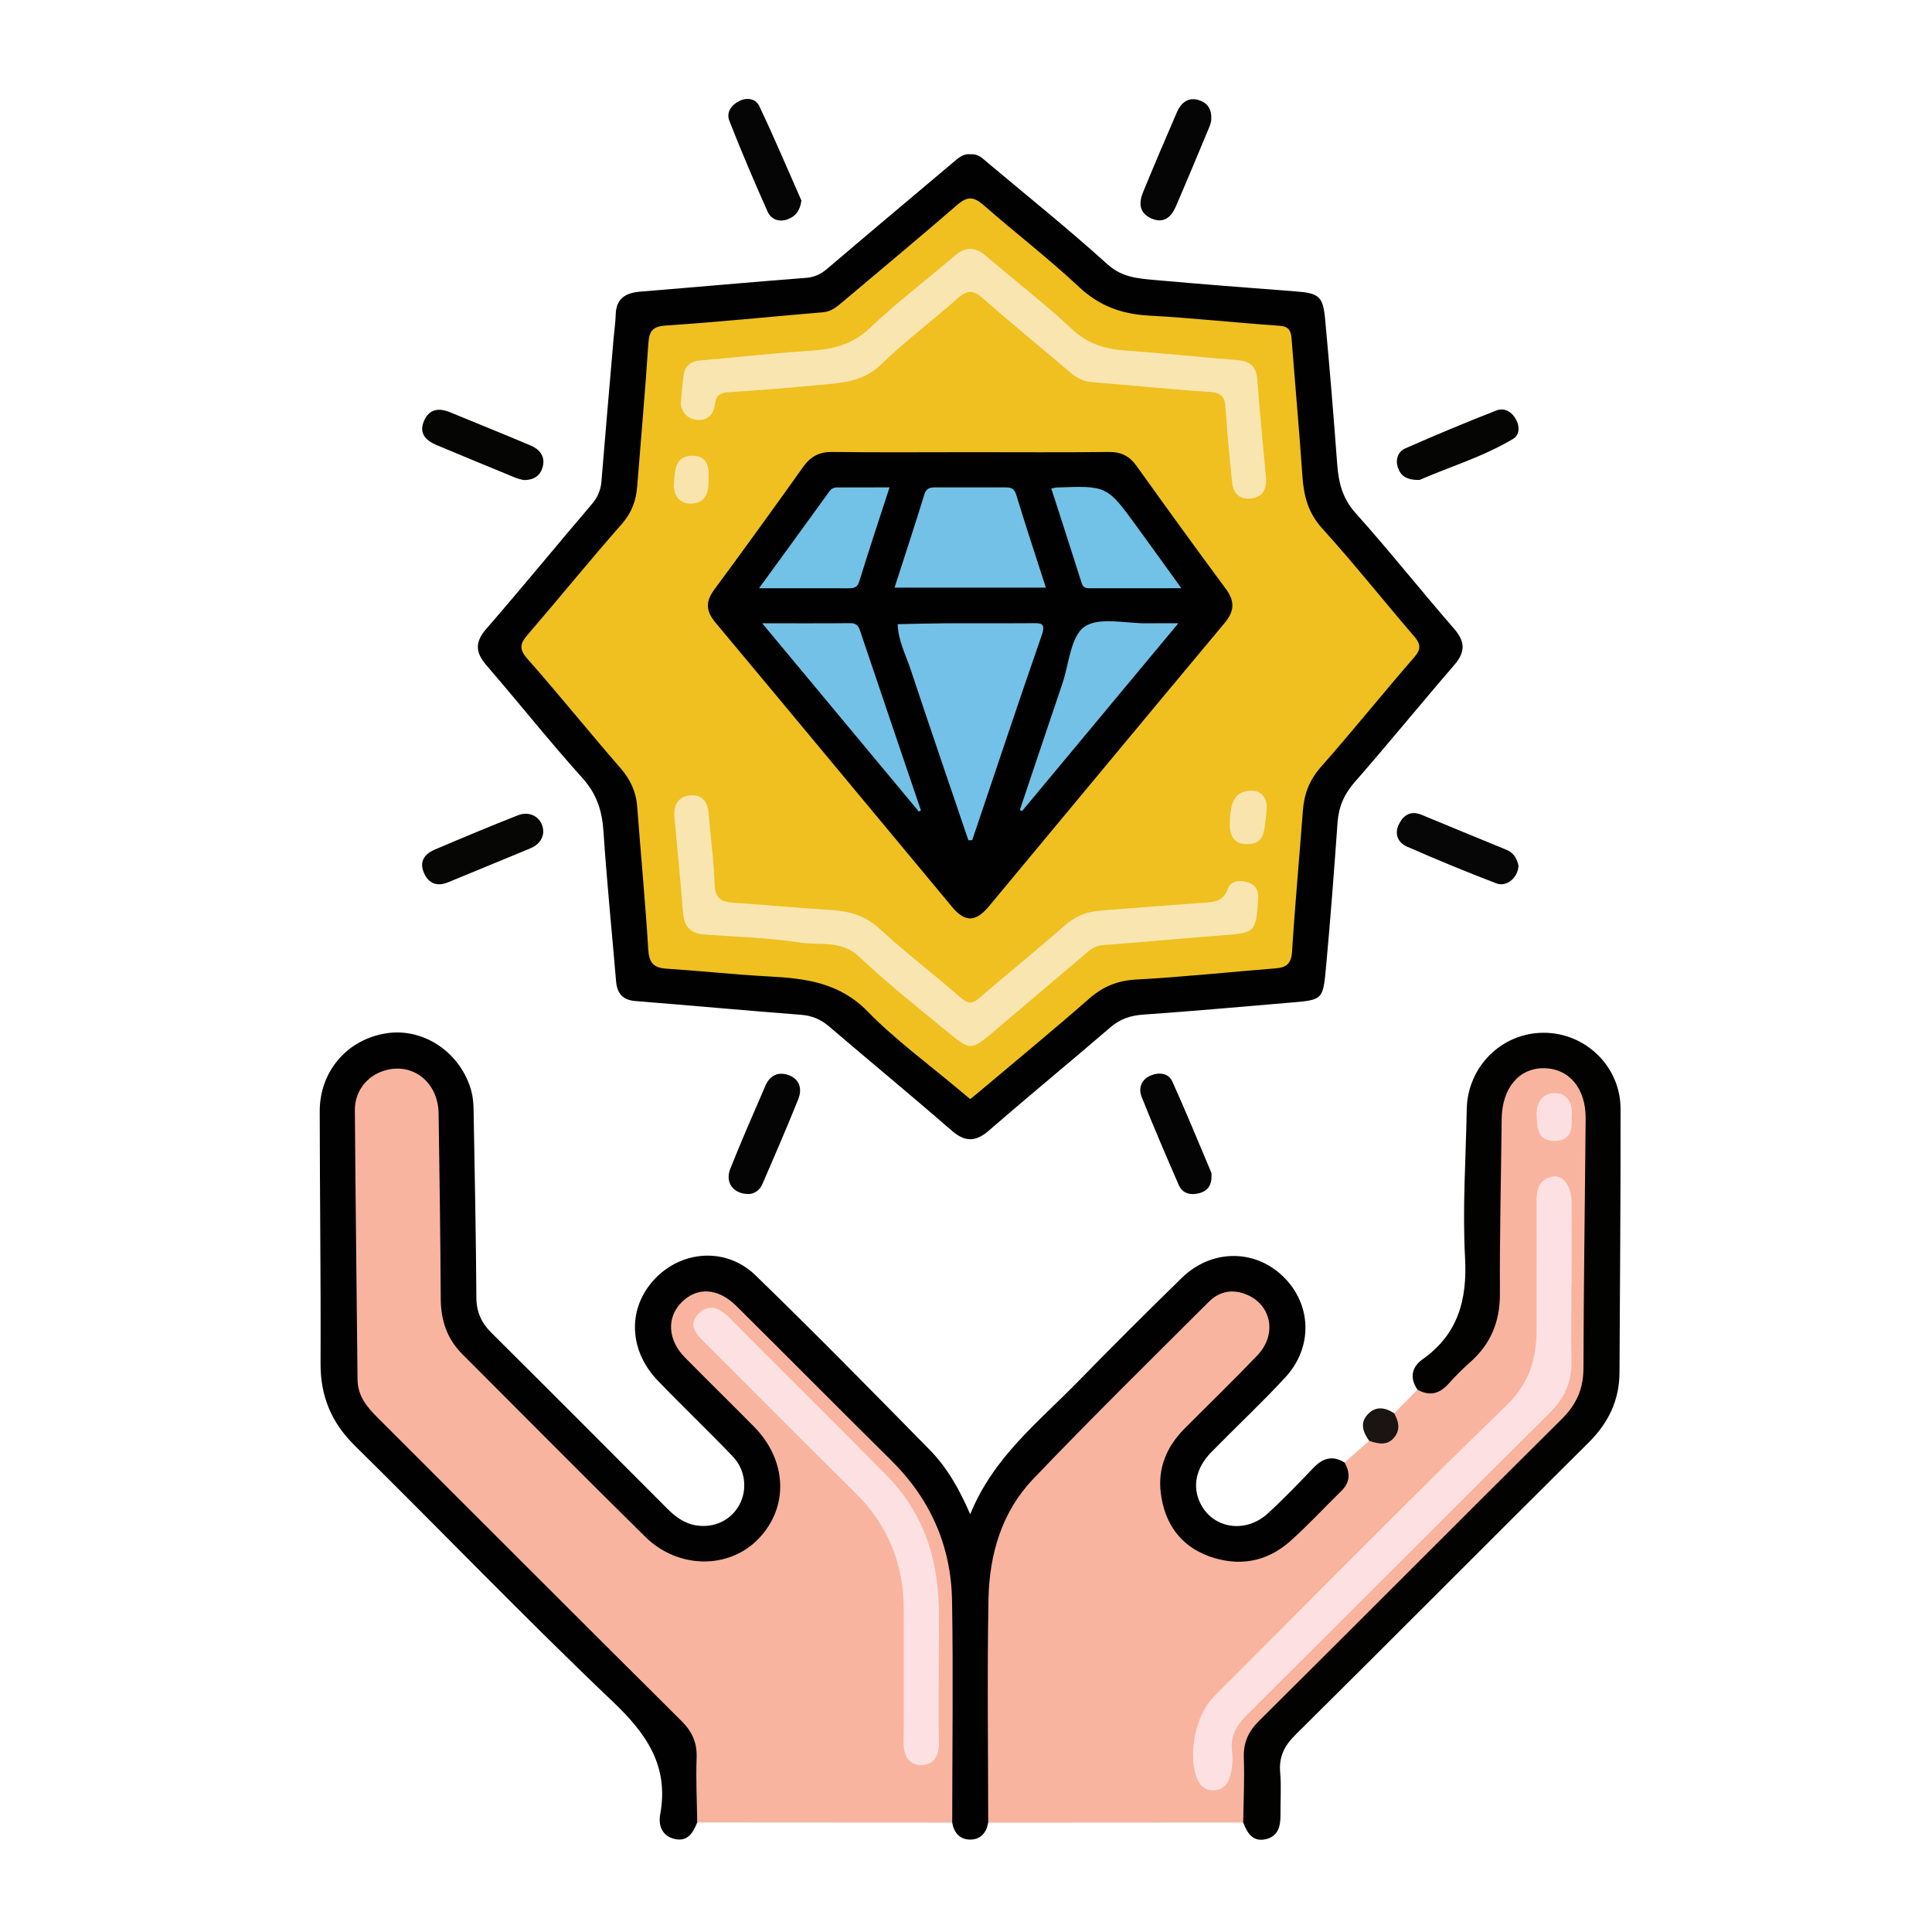
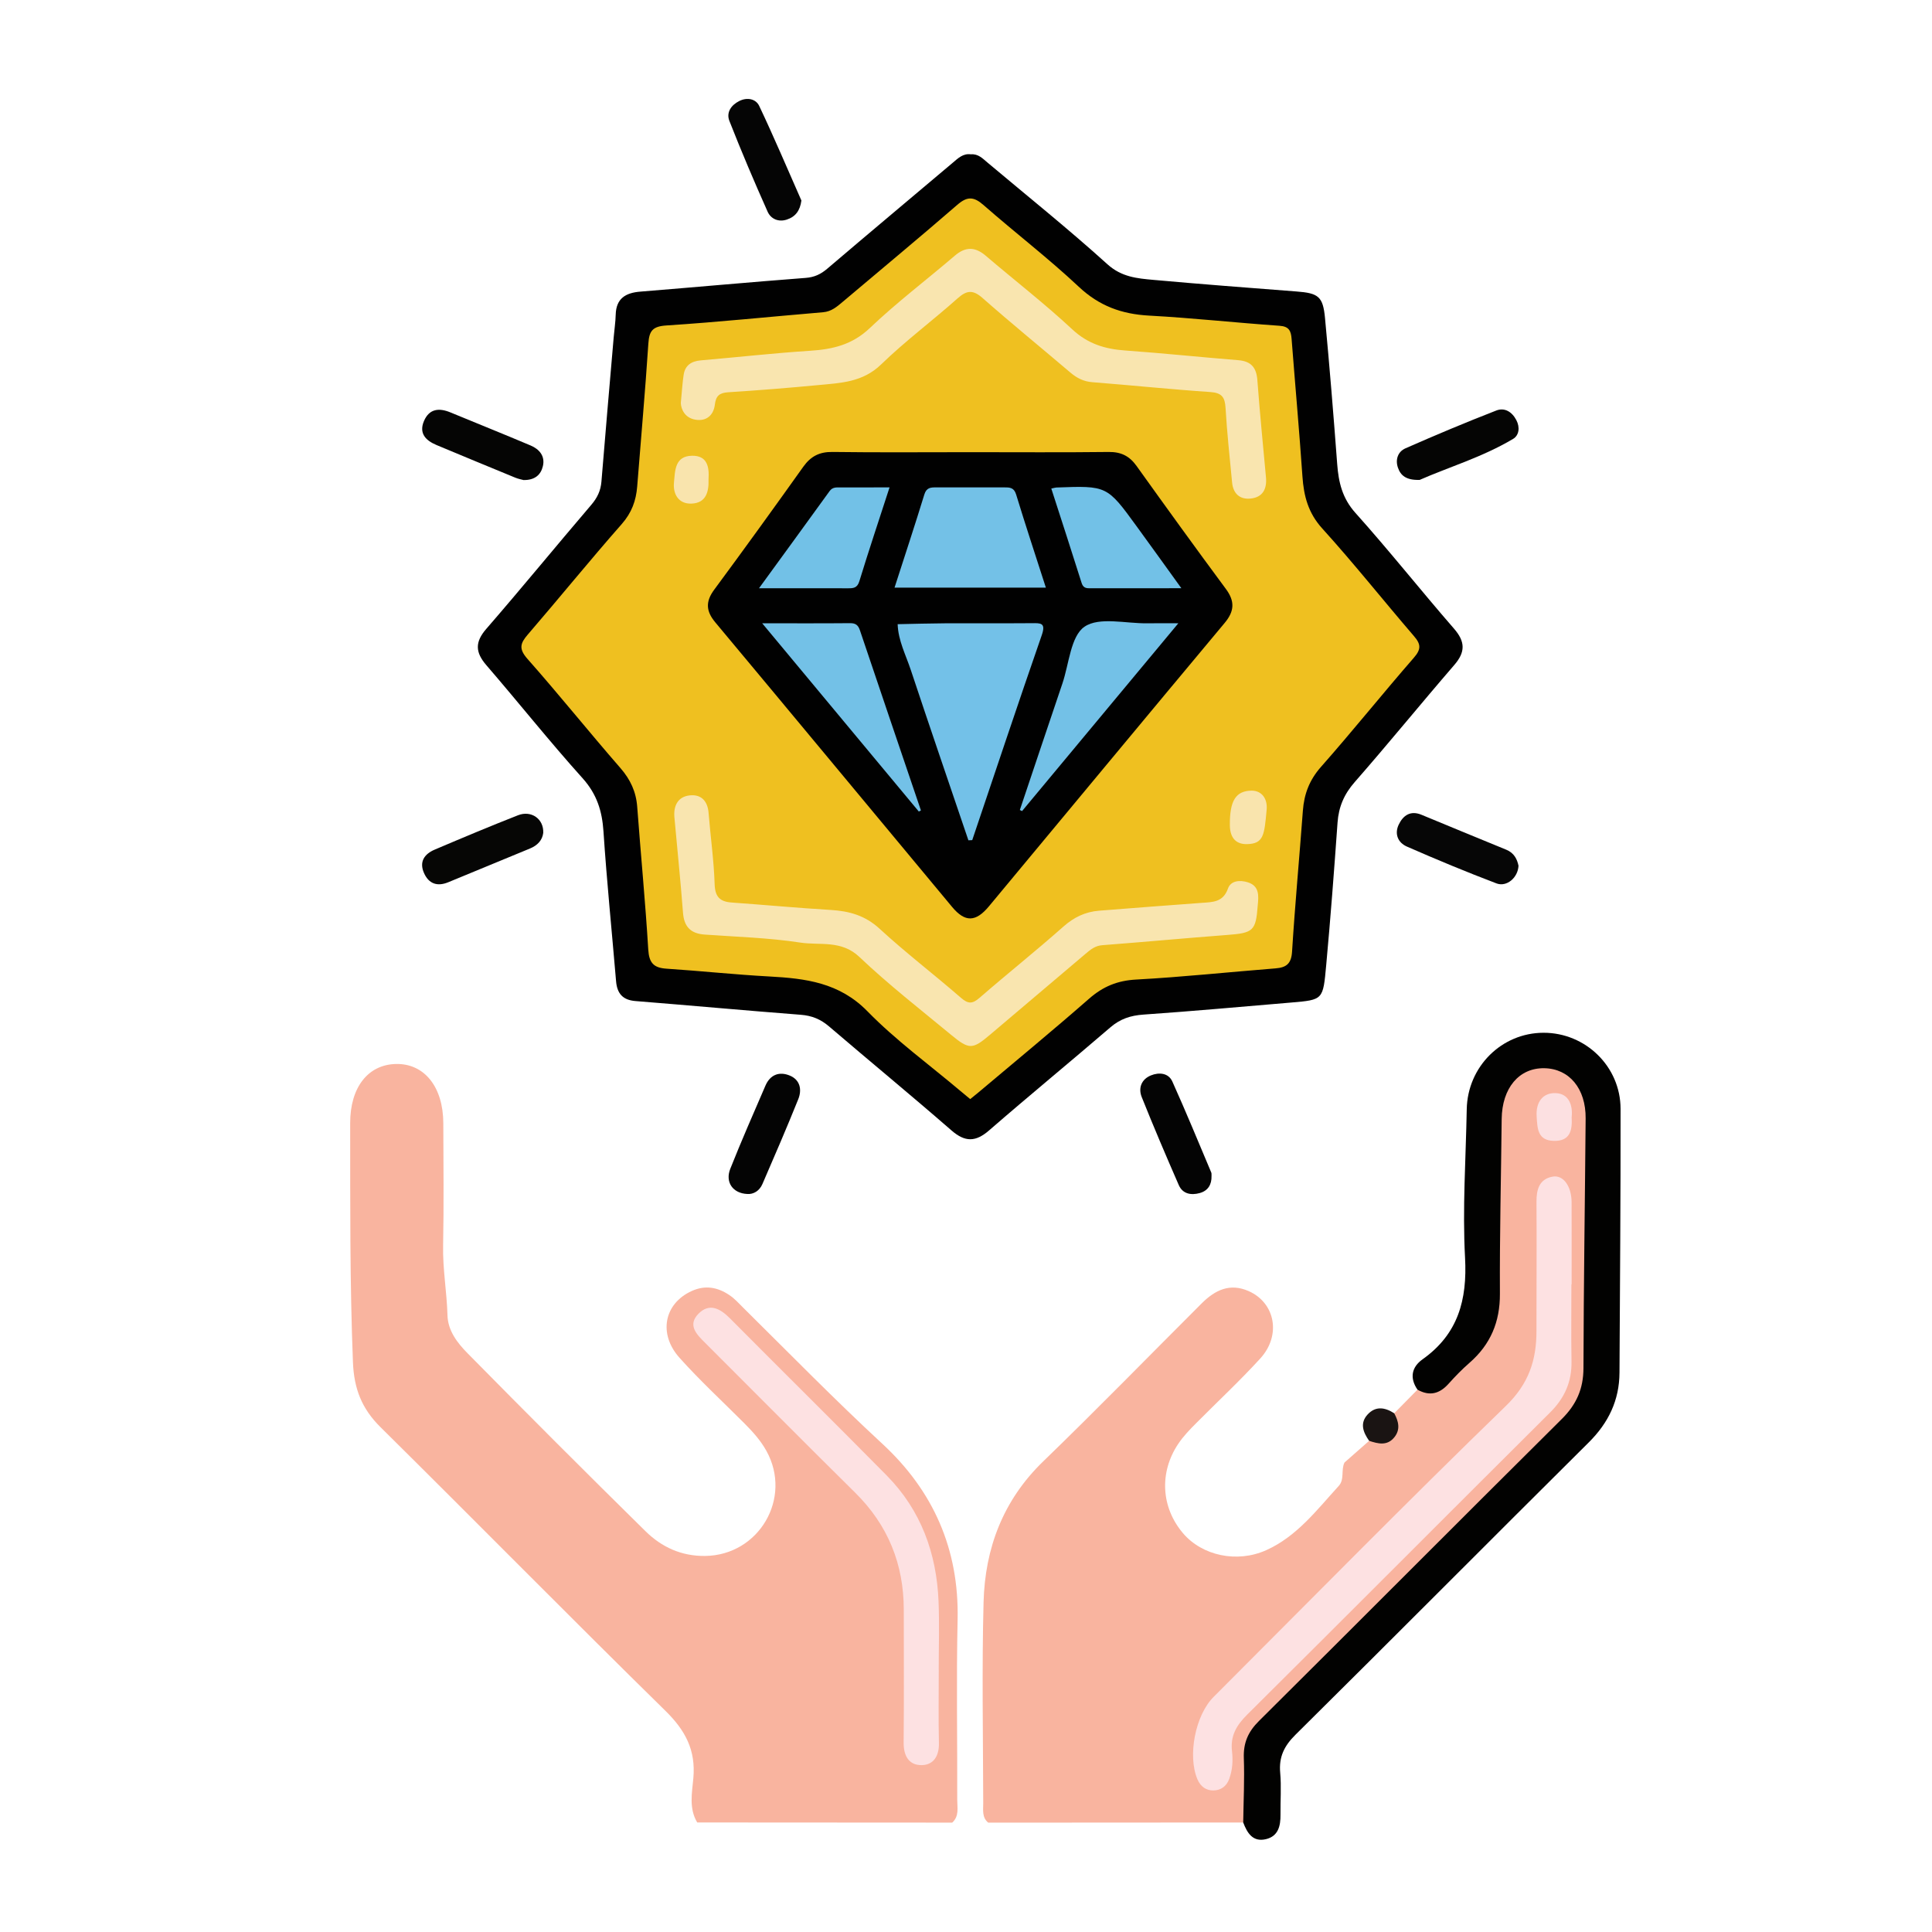
<svg xmlns="http://www.w3.org/2000/svg" id="Layer_1" x="0px" y="0px" width="131px" height="131px" viewBox="0 0 131 131" xml:space="preserve">
  <g>
    <path fill-rule="evenodd" clip-rule="evenodd" fill="#F9B49F" d="M64.566,123.583c-5.763-0.004-11.527-0.007-17.291-0.01  c-0.575-0.955-0.35-2.022-0.262-3.005c0.171-1.908-0.548-3.244-1.897-4.568c-6.485-6.365-12.859-12.843-19.318-19.232  c-1.266-1.252-1.794-2.599-1.866-4.396c-0.215-5.409-0.182-10.816-0.188-16.225c-0.002-2.416,1.209-3.963,3.105-4.003  c1.925-0.041,3.204,1.555,3.21,4.022c0.006,2.767,0.041,5.532-0.014,8.297c-0.032,1.588,0.253,3.146,0.297,4.725  c0.029,1.039,0.661,1.861,1.357,2.567c3.993,4.053,8.014,8.078,12.068,12.068c1.103,1.085,2.439,1.699,4.049,1.679  c3.649-0.047,5.924-3.925,4.151-7.123c-0.387-0.7-0.913-1.284-1.473-1.847c-1.478-1.484-3.021-2.905-4.418-4.464  c-1.456-1.626-1.044-3.676,0.817-4.526c0.923-0.424,1.771-0.265,2.576,0.281c0.36,0.245,0.651,0.574,0.959,0.88  c3.116,3.084,6.182,6.218,9.403,9.197c3.453,3.194,5.204,7.143,5.1,11.915c-0.089,4.068-0.012,8.139-0.026,12.208  C64.905,122.558,65.052,123.146,64.566,123.583z" />
    <path fill-rule="evenodd" clip-rule="evenodd" fill="#F9B49F" d="M94.535,95.828c0.527-0.534,1.054-1.068,1.58-1.603  c2.948-0.675,4.926-3.241,5.187-6.299c0.335-3.945,0.123-7.889,0.199-11.831c0.046-2.384,1.274-3.974,3.165-3.946  c1.475,0.021,3.251,1.194,3.194,3.931c-0.083,4.024,0.027,8.053-0.043,12.078c-0.031,1.85-0.241,3.695-0.247,5.55  c-0.005,1.148-0.723,1.967-1.491,2.734c-3.49,3.488-6.979,6.978-10.468,10.467c-3.294,3.294-6.573,6.602-9.892,9.871  c-0.787,0.775-1.201,1.607-1.13,2.725c0.061,0.943,0.023,1.895,0.007,2.841c-0.008,0.429,0.042,0.879-0.301,1.229  c-5.764,0.003-11.527,0.006-17.289,0.01c-0.433-0.357-0.336-0.861-0.338-1.32c-0.01-4.541-0.096-9.086,0.023-13.625  c0.098-3.669,1.323-6.919,4.052-9.558c3.633-3.514,7.161-7.136,10.739-10.707c0.905-0.903,1.914-1.399,3.196-0.826  c1.797,0.803,2.203,2.998,0.781,4.558c-1.384,1.517-2.889,2.918-4.336,4.376c-0.446,0.447-0.886,0.898-1.239,1.429  c-1.284,1.923-1.16,4.289,0.325,6.042c1.294,1.528,3.659,2.047,5.646,1.157c2.085-0.935,3.435-2.734,4.922-4.361  c0.401-0.439,0.138-1.082,0.387-1.583c0.557-0.49,1.112-0.979,1.67-1.47C94.349,97.481,94.349,97.481,94.535,95.828z" />
-     <path fill-rule="evenodd" clip-rule="evenodd" fill="#010101" d="M91.165,99.165c0.399,0.693,0.394,1.333-0.21,1.926  c-1.157,1.131-2.257,2.324-3.462,3.401c-1.606,1.438-3.524,1.753-5.519,1.029c-1.947-0.708-3.007-2.239-3.265-4.274  c-0.218-1.716,0.406-3.169,1.611-4.381c1.643-1.652,3.318-3.271,4.927-4.954c1.448-1.514,0.909-3.656-1.006-4.234  c-0.888-0.269-1.668-0.019-2.281,0.595c-3.993,3.987-8.022,7.943-11.917,12.025c-2.126,2.228-2.961,5.113-3.018,8.132  c-0.095,5.05-0.021,10.103-0.02,15.154c-0.119,0.69-0.52,1.15-1.22,1.15c-0.701-0.001-1.102-0.462-1.22-1.151  c0.004-5.018,0.074-10.038-0.011-15.054c-0.062-3.7-1.472-6.886-4.128-9.512c-3.513-3.473-6.987-6.984-10.495-10.462  c-1.265-1.255-2.705-1.309-3.757-0.208c-0.98,1.025-0.889,2.522,0.262,3.691c1.553,1.576,3.136,3.123,4.69,4.698  c2.261,2.292,2.372,5.475,0.286,7.621c-2.002,2.06-5.435,2.038-7.658-0.152c-4.167-4.104-8.279-8.262-12.416-12.397  c-1.036-1.036-1.445-2.294-1.454-3.748c-0.024-4.188-0.079-8.376-0.144-12.564c-0.034-2.156-1.802-3.507-3.728-2.888  c-1.15,0.37-1.959,1.394-1.95,2.675c0.042,6.086,0.123,12.171,0.181,18.256c0.011,1.082,0.604,1.829,1.321,2.545  c6.88,6.868,13.744,13.753,20.641,20.604c0.733,0.728,1.066,1.478,1.029,2.505c-0.053,1.458,0.021,2.92,0.04,4.38  c-0.278,0.701-0.653,1.329-1.541,1.116c-0.849-0.203-1.104-0.925-0.967-1.669c0.597-3.268-0.909-5.447-3.208-7.634  c-5.954-5.663-11.647-11.599-17.503-17.367c-1.602-1.578-2.329-3.363-2.32-5.589c0.024-5.691-0.05-11.381-0.056-17.072  c-0.002-2.754,1.909-4.927,4.592-5.306c2.514-0.354,5.005,1.362,5.695,3.953c0.11,0.412,0.139,0.854,0.147,1.284  c0.075,4.228,0.16,8.455,0.188,12.684c0.006,0.984,0.334,1.719,1.023,2.401c3.983,3.953,7.944,7.928,11.903,11.903  c0.571,0.572,1.191,1.037,2.008,1.157c1.221,0.181,2.333-0.364,2.897-1.397c0.555-1.014,0.426-2.371-0.447-3.284  c-1.666-1.74-3.414-3.402-5.084-5.141c-1.844-1.918-2.047-4.526-0.567-6.465c1.78-2.332,5.072-2.732,7.19-0.678  c4,3.878,7.904,7.855,11.808,11.829c1.156,1.177,1.988,2.609,2.754,4.375c1.587-3.894,4.652-6.271,7.303-8.989  c2.317-2.377,4.67-4.72,7.045-7.038c1.987-1.939,4.885-1.971,6.819-0.142c1.985,1.878,2.115,4.817,0.191,6.898  c-1.607,1.739-3.342,3.36-5.003,5.053c-1.047,1.068-1.305,2.306-0.771,3.436c0.825,1.747,3.06,2.132,4.59,0.732  c1.078-0.985,2.093-2.043,3.102-3.1C89.696,98.863,90.358,98.668,91.165,99.165z" />
    <path fill-rule="evenodd" clip-rule="evenodd" fill="#010101" d="M65.833,10.464c0.493-0.045,0.797,0.284,1.127,0.561  c2.721,2.286,5.495,4.511,8.129,6.893c0.965,0.872,2.02,0.96,3.129,1.06c3.224,0.29,6.449,0.537,9.675,0.784  c1.493,0.114,1.811,0.327,1.949,1.795c0.311,3.3,0.579,6.604,0.827,9.909c0.093,1.239,0.344,2.316,1.238,3.314  c2.293,2.556,4.427,5.253,6.681,7.844c0.772,0.888,0.781,1.586,0.018,2.468c-2.271,2.629-4.463,5.327-6.752,7.94  c-0.718,0.819-1.084,1.677-1.161,2.741c-0.23,3.227-0.473,6.455-0.77,9.676c-0.216,2.341-0.193,2.345-2.367,2.528  c-3.342,0.282-6.683,0.586-10.027,0.818c-0.871,0.061-1.574,0.291-2.242,0.867c-2.724,2.343-5.501,4.622-8.214,6.979  c-0.918,0.799-1.632,0.814-2.56,0.006c-2.739-2.385-5.545-4.692-8.305-7.055c-0.568-0.486-1.165-0.728-1.914-0.785  c-3.736-0.288-7.469-0.632-11.206-0.93c-0.879-0.07-1.247-0.525-1.316-1.354c-0.285-3.382-0.629-6.759-0.853-10.144  c-0.092-1.392-0.449-2.534-1.417-3.611c-2.243-2.494-4.333-5.125-6.525-7.665c-0.753-0.874-0.783-1.567-0.001-2.466  c2.406-2.772,4.731-5.615,7.116-8.406c0.406-0.475,0.637-0.955,0.688-1.571c0.266-3.265,0.551-6.527,0.832-9.79  c0.043-0.511,0.123-1.021,0.136-1.532c0.029-1.105,0.672-1.485,1.676-1.565c3.736-0.301,7.469-0.645,11.207-0.93  c0.592-0.045,1.023-0.25,1.462-0.624c2.824-2.406,5.669-4.789,8.505-7.181C64.96,10.734,65.299,10.387,65.833,10.464z" />
    <path fill-rule="evenodd" clip-rule="evenodd" fill="#020201" d="M84.296,123.574c0.021-1.458,0.094-2.919,0.042-4.373  c-0.036-1.025,0.287-1.773,1.021-2.504c6.862-6.813,13.678-13.672,20.54-20.482c0.993-0.985,1.465-2.048,1.468-3.451  c0.013-5.643,0.102-11.285,0.148-16.929c0.018-2.027-1.112-3.375-2.803-3.404c-1.719-0.029-2.868,1.353-2.89,3.449  c-0.041,3.946-0.141,7.893-0.12,11.838c0.01,1.916-0.635,3.443-2.063,4.689c-0.504,0.438-0.974,0.925-1.422,1.423  c-0.611,0.683-1.29,0.855-2.104,0.396c-0.549-0.802-0.394-1.534,0.353-2.064c2.401-1.709,3.026-4.019,2.872-6.883  c-0.181-3.344,0.054-6.709,0.115-10.065c0.053-2.886,2.362-5.182,5.205-5.187c2.847-0.006,5.223,2.288,5.225,5.16  c0.007,5.963-0.041,11.926-0.073,17.889c-0.011,1.87-0.745,3.396-2.08,4.723c-6.641,6.596-13.234,13.237-19.886,19.822  c-0.771,0.763-1.137,1.51-1.04,2.581c0.084,0.94,0.009,1.895,0.02,2.842c0.009,0.769-0.153,1.469-0.998,1.664  C84.942,124.912,84.565,124.281,84.296,123.574z" />
    <path fill-rule="evenodd" clip-rule="evenodd" fill="#060606" d="M102.963,58.703c-0.038,0.809-0.8,1.459-1.492,1.197  c-2.048-0.778-4.075-1.62-6.081-2.5c-0.591-0.259-0.855-0.846-0.549-1.487c0.3-0.628,0.799-0.972,1.534-0.671  c1.919,0.789,3.832,1.59,5.754,2.371C102.675,57.836,102.872,58.268,102.963,58.703z" />
    <path fill-rule="evenodd" clip-rule="evenodd" fill="#060605" d="M36.835,56.478c-0.063,0.489-0.383,0.843-0.898,1.055  c-1.848,0.758-3.691,1.524-5.537,2.286c-0.74,0.306-1.321,0.117-1.648-0.618c-0.346-0.776,0.029-1.298,0.727-1.594  c1.874-0.796,3.751-1.586,5.646-2.329C36.026,54.926,36.88,55.529,36.835,56.478z" />
    <path fill-rule="evenodd" clip-rule="evenodd" fill="#040404" d="M82.148,79.74c0.016,0.582-0.24,1.004-0.804,1.157  c-0.581,0.159-1.151,0.061-1.415-0.539c-0.864-1.978-1.712-3.964-2.513-5.968c-0.247-0.616-0.021-1.21,0.623-1.472  c0.546-0.224,1.188-0.172,1.452,0.414c0.919,2.039,1.768,4.109,2.639,6.171C82.158,79.572,82.143,79.661,82.148,79.74z" />
    <path fill-rule="evenodd" clip-rule="evenodd" fill="#050505" d="M54.34,13.597c-0.093,0.687-0.403,1.101-0.992,1.293  c-0.572,0.186-1.083-0.051-1.299-0.535c-0.908-2.034-1.78-4.085-2.594-6.159c-0.218-0.558,0.103-1.063,0.673-1.347  c0.554-0.277,1.129-0.133,1.349,0.331C52.481,9.296,53.394,11.454,54.34,13.597z" />
-     <path fill-rule="evenodd" clip-rule="evenodd" fill="#050505" d="M82.121,8.213c-0.001,0.003-0.038,0.197-0.112,0.375  c-0.754,1.804-1.503,3.612-2.278,5.408c-0.312,0.718-0.816,1.188-1.664,0.815c-0.84-0.369-0.856-1.064-0.56-1.785  c0.744-1.809,1.509-3.608,2.287-5.402c0.273-0.631,0.746-1.06,1.479-0.84C81.839,6.955,82.207,7.364,82.121,8.213z" />
    <path fill-rule="evenodd" clip-rule="evenodd" fill="#050504" d="M35.5,32.55c-0.118-0.033-0.351-0.075-0.565-0.163  c-1.781-0.732-3.56-1.468-5.336-2.211c-0.737-0.309-1.216-0.798-0.844-1.647c0.358-0.818,1.018-0.883,1.778-0.569  c1.815,0.751,3.639,1.481,5.448,2.247c0.591,0.25,0.991,0.717,0.83,1.4C36.673,32.191,36.271,32.561,35.5,32.55z" />
    <path fill-rule="evenodd" clip-rule="evenodd" fill="#040404" d="M50.679,80.959c-0.999-0.041-1.519-0.81-1.163-1.706  c0.753-1.897,1.576-3.767,2.385-5.641c0.321-0.743,0.936-0.979,1.652-0.682c0.709,0.296,0.83,0.964,0.573,1.603  c-0.776,1.932-1.602,3.842-2.43,5.752C51.49,80.762,51.078,80.986,50.679,80.959z" />
    <path fill-rule="evenodd" clip-rule="evenodd" fill="#050504" d="M96.261,32.54c-0.931,0.028-1.295-0.311-1.474-0.83  c-0.191-0.553,0.004-1.088,0.506-1.309c2.037-0.897,4.09-1.759,6.163-2.566c0.557-0.217,1.059,0.078,1.358,0.647  c0.264,0.499,0.184,1.038-0.217,1.277C100.513,31.001,98.185,31.691,96.261,32.54z" />
    <path fill-rule="evenodd" clip-rule="evenodd" fill="#1A1413" d="M94.535,95.828c0.294,0.544,0.439,1.098,0.005,1.632  c-0.485,0.596-1.098,0.435-1.705,0.236c-0.405-0.579-0.653-1.194-0.096-1.794C93.286,95.317,93.918,95.428,94.535,95.828z" />
    <path fill-rule="evenodd" clip-rule="evenodd" fill="#FDE1E2" d="M63.653,113.206c0,1.659-0.027,3.319,0.011,4.979  c0.02,0.855-0.348,1.48-1.149,1.5c-0.877,0.021-1.251-0.62-1.243-1.525c0.027-3.002,0.01-6.004,0.009-9.007  c-0.001-3.105-1.076-5.751-3.302-7.948c-3.401-3.357-6.762-6.756-10.146-10.131c-0.583-0.581-1.242-1.21-0.474-1.995  c0.741-0.754,1.475-0.354,2.138,0.314c3.535,3.56,7.106,7.083,10.628,10.654c2.322,2.356,3.381,5.275,3.514,8.539  c0.063,1.538,0.011,3.08,0.011,4.62C63.65,113.206,63.651,113.206,63.653,113.206z" />
    <path fill-rule="evenodd" clip-rule="evenodd" fill="#FDE1E2" d="M106.549,87.091c0,1.737-0.022,3.475,0.008,5.213  c0.023,1.382-0.462,2.485-1.452,3.469c-6.859,6.821-13.682,13.682-20.548,20.497c-0.729,0.726-1.14,1.441-1.02,2.479  c0.071,0.621,0.035,1.254-0.188,1.868c-0.189,0.524-0.589,0.777-1.069,0.785c-0.481,0.009-0.873-0.248-1.089-0.758  c-0.674-1.589-0.15-4.337,1.1-5.587c6.589-6.59,13.121-13.24,19.813-19.724c1.552-1.504,2.076-3.099,2.076-5.077  c-0.001-2.922,0.024-5.843,0.002-8.766c-0.005-0.841,0.188-1.536,1.082-1.706c0.739-0.142,1.296,0.655,1.299,1.737  c0.006,1.856,0.002,3.713,0.002,5.568C106.559,87.091,106.555,87.091,106.549,87.091z" />
    <path fill-rule="evenodd" clip-rule="evenodd" fill="#FCE0E1" d="M106.567,75.756c0.053,0.896-0.111,1.629-1.209,1.602  c-1.116-0.028-1.113-0.857-1.165-1.667c-0.062-0.964,0.421-1.614,1.309-1.571C106.371,74.161,106.657,74.934,106.567,75.756z" />
-     <path fill-rule="evenodd" clip-rule="evenodd" fill="#EFC020" d="M65.786,74.525c-0.254-0.21-0.464-0.382-0.671-0.557  c-2.112-1.784-4.371-3.425-6.294-5.393c-1.914-1.958-4.203-2.232-6.67-2.366c-2.324-0.125-4.642-0.376-6.965-0.528  c-0.866-0.057-1.176-0.396-1.231-1.295c-0.196-3.23-0.508-6.453-0.749-9.68c-0.077-1.027-0.462-1.852-1.145-2.636  c-2.127-2.441-4.152-4.972-6.298-7.396c-0.599-0.679-0.492-1.049,0.024-1.648c2.14-2.483,4.206-5.031,6.37-7.492  c0.674-0.767,0.972-1.583,1.048-2.55c0.252-3.226,0.545-6.45,0.756-9.68c0.058-0.872,0.285-1.176,1.233-1.237  c3.543-0.229,7.078-0.598,10.617-0.896c0.56-0.047,0.931-0.369,1.325-0.702c2.592-2.193,5.211-4.357,7.776-6.583  c0.672-0.583,1.114-0.563,1.771,0.013c2.138,1.875,4.402,3.609,6.473,5.553c1.385,1.299,2.906,1.846,4.752,1.947  c2.954,0.16,5.899,0.485,8.853,0.69c0.65,0.045,0.775,0.354,0.816,0.889c0.241,3.108,0.521,6.214,0.735,9.325  c0.092,1.331,0.387,2.475,1.344,3.531c2.147,2.368,4.137,4.879,6.223,7.303c0.476,0.55,0.485,0.891-0.014,1.463  c-2.126,2.441-4.152,4.972-6.295,7.398c-0.783,0.886-1.143,1.834-1.228,2.97c-0.236,3.188-0.535,6.372-0.734,9.563  c-0.052,0.827-0.396,1.074-1.132,1.131c-3.147,0.249-6.29,0.586-9.441,0.757c-1.265,0.069-2.24,0.469-3.182,1.292  c-2.466,2.16-4.998,4.243-7.504,6.356C66.175,74.215,65.994,74.357,65.786,74.525z" />
+     <path fill-rule="evenodd" clip-rule="evenodd" fill="#EFC020" d="M65.786,74.525c-0.254-0.21-0.464-0.382-0.671-0.557  c-2.112-1.784-4.371-3.425-6.294-5.393c-1.914-1.958-4.203-2.232-6.67-2.366c-2.324-0.125-4.642-0.376-6.965-0.528  c-0.866-0.057-1.176-0.396-1.231-1.295c-0.196-3.23-0.508-6.453-0.749-9.68c-0.077-1.027-0.462-1.852-1.145-2.636  c-2.127-2.441-4.152-4.972-6.298-7.396c-0.599-0.679-0.492-1.049,0.024-1.648c2.14-2.483,4.206-5.031,6.37-7.492  c0.674-0.767,0.972-1.583,1.048-2.55c0.252-3.226,0.545-6.45,0.756-9.68c0.058-0.872,0.285-1.176,1.233-1.237  c3.543-0.229,7.078-0.598,10.617-0.896c0.56-0.047,0.931-0.369,1.325-0.702c2.592-2.193,5.211-4.357,7.776-6.583  c0.672-0.583,1.114-0.563,1.771,0.013c2.138,1.875,4.402,3.609,6.473,5.553c1.385,1.299,2.906,1.846,4.752,1.947  c2.954,0.16,5.899,0.485,8.853,0.69c0.65,0.045,0.775,0.354,0.816,0.889c0.241,3.108,0.521,6.214,0.735,9.325  c0.092,1.331,0.387,2.475,1.344,3.531c2.147,2.368,4.137,4.879,6.223,7.303c0.476,0.55,0.485,0.891-0.014,1.463  c-2.126,2.441-4.152,4.972-6.295,7.398c-0.783,0.886-1.143,1.834-1.228,2.97c-0.236,3.188-0.535,6.372-0.734,9.563  c-0.052,0.827-0.396,1.074-1.132,1.131c-3.147,0.249-6.29,0.586-9.441,0.757c-1.265,0.069-2.24,0.469-3.182,1.292  c-2.466,2.16-4.998,4.243-7.504,6.356C66.175,74.215,65.994,74.357,65.786,74.525" />
    <path fill-rule="evenodd" clip-rule="evenodd" fill="#010101" d="M65.813,30.66c3.121,0,6.241,0.023,9.361-0.014  c0.84-0.01,1.41,0.275,1.892,0.95c1.998,2.791,4.008,5.574,6.051,8.331c0.624,0.841,0.59,1.512-0.08,2.314  c-5.34,6.392-10.654,12.806-15.98,19.21c-0.898,1.081-1.623,1.097-2.5,0.043c-5.354-6.432-10.694-12.874-16.058-19.297  c-0.636-0.762-0.666-1.41-0.071-2.214c2.04-2.759,4.049-5.542,6.04-8.336c0.506-0.71,1.098-1.015,1.985-1.002  C59.573,30.687,62.693,30.66,65.813,30.66z" />
    <path fill-rule="evenodd" clip-rule="evenodd" fill="#F9E5AF" d="M46.162,27.333c0.082-0.835,0.109-1.388,0.195-1.931  c0.102-0.639,0.528-0.913,1.159-0.967c2.472-0.212,4.939-0.492,7.414-0.651c1.534-0.099,2.859-0.408,4.051-1.542  c1.825-1.737,3.846-3.267,5.764-4.908c0.729-0.623,1.376-0.607,2.098,0.01c1.948,1.666,3.984,3.236,5.856,4.982  c1.065,0.995,2.232,1.343,3.607,1.44c2.554,0.182,5.1,0.452,7.651,0.656c0.872,0.069,1.235,0.495,1.299,1.353  c0.165,2.199,0.381,4.394,0.584,6.59c0.073,0.789-0.219,1.35-1.031,1.438c-0.74,0.082-1.193-0.332-1.266-1.088  c-0.16-1.685-0.345-3.371-0.444-5.06c-0.043-0.729-0.26-1.021-1.033-1.073c-2.671-0.181-5.337-0.458-8.006-0.668  c-0.589-0.047-1.043-0.28-1.479-0.65c-1.982-1.687-4.002-3.332-5.954-5.053c-0.648-0.572-1.067-0.542-1.693,0.016  c-1.708,1.522-3.553,2.896-5.191,4.486c-1.244,1.207-2.736,1.254-4.248,1.397c-2.039,0.194-4.082,0.358-6.125,0.488  c-0.589,0.038-0.828,0.247-0.898,0.832c-0.088,0.736-0.584,1.153-1.32,1.026C46.419,28.333,46.183,27.732,46.162,27.333z" />
    <path fill-rule="evenodd" clip-rule="evenodd" fill="#F9E5AF" d="M85.282,61.381c-0.127,1.738-0.299,1.879-2.061,2.013  c-2.828,0.215-5.652,0.479-8.479,0.695c-0.483,0.037-0.793,0.292-1.125,0.574c-2.164,1.84-4.331,3.676-6.501,5.508  c-1.179,0.995-1.398,1.012-2.623-0.001c-2.098-1.734-4.252-3.413-6.223-5.284c-1.226-1.165-2.671-0.769-4.009-0.974  c-2.136-0.327-4.314-0.389-6.475-0.542c-0.945-0.067-1.402-0.519-1.475-1.484c-0.163-2.16-0.391-4.314-0.583-6.472  c-0.069-0.766,0.229-1.386,1.017-1.48c0.777-0.094,1.235,0.355,1.301,1.185c0.128,1.609,0.358,3.214,0.41,4.825  c0.027,0.868,0.356,1.195,1.158,1.252c2.241,0.16,4.478,0.369,6.719,0.504c1.256,0.076,2.333,0.375,3.314,1.279  c1.768,1.628,3.686,3.092,5.501,4.67c0.491,0.428,0.779,0.438,1.273,0.007c1.875-1.631,3.823-3.178,5.681-4.826  c0.722-0.641,1.492-1.005,2.423-1.08c2.317-0.184,4.635-0.361,6.953-0.531c0.746-0.054,1.456-0.035,1.785-0.972  c0.192-0.548,0.825-0.587,1.344-0.422C85.398,60.073,85.347,60.736,85.282,61.381z" />
    <path fill-rule="evenodd" clip-rule="evenodd" fill="#F9E4AD" d="M84.888,53.609c0.676,0.013,1.064,0.551,0.998,1.292  c-0.157,1.71-0.197,2.302-1.313,2.335c-0.857,0.025-1.176-0.532-1.182-1.286C83.378,54.301,83.783,53.613,84.888,53.609z" />
    <path fill-rule="evenodd" clip-rule="evenodd" fill="#F9E4AD" d="M48.042,32.51c0.026,0.794-0.138,1.606-1.167,1.638  c-0.868,0.026-1.254-0.651-1.176-1.435c0.077-0.778,0.045-1.792,1.223-1.811C47.934,30.886,48.104,31.617,48.042,32.51z" />
    <path fill-rule="evenodd" clip-rule="evenodd" fill="#73C1E8" d="M65.663,56.977c-1.304-3.845-2.623-7.685-3.902-11.538  c-0.339-1.024-0.859-2.003-0.895-3.116c1.062-0.021,2.123-0.053,3.184-0.059c1.971-0.009,3.942,0.007,5.912-0.009  c0.594-0.005,0.97-0.037,0.677,0.808c-1.606,4.622-3.15,9.265-4.716,13.902C65.835,56.969,65.749,56.974,65.663,56.977z" />
    <path fill-rule="evenodd" clip-rule="evenodd" fill="#73C1E7" d="M70.916,39.846c-3.46,0-6.798,0-10.262,0  c0.693-2.151,1.38-4.229,2.022-6.32c0.145-0.473,0.438-0.479,0.803-0.479c1.536,0.002,3.073,0.001,4.608,0  c0.36,0,0.662-0.004,0.809,0.472C69.535,35.613,70.223,37.691,70.916,39.846z" />
    <path fill-rule="evenodd" clip-rule="evenodd" fill="#73C1E7" d="M62.301,55.027c-3.489-4.194-6.979-8.389-10.62-12.765  c2.135,0,4.045,0.01,5.956-0.008c0.379-0.004,0.552,0.132,0.67,0.482c1.372,4.075,2.756,8.145,4.137,12.216  C62.396,54.978,62.348,55.002,62.301,55.027z" />
    <path fill-rule="evenodd" clip-rule="evenodd" fill="#73C1E7" d="M79.898,42.261c-3.646,4.382-7.121,8.558-10.595,12.733  c-0.051-0.024-0.102-0.048-0.152-0.072c0.962-2.859,1.917-5.721,2.886-8.577c0.453-1.337,0.561-3.21,1.499-3.851  c1.005-0.686,2.804-0.208,4.257-0.231C78.411,42.253,79.031,42.261,79.898,42.261z" />
    <path fill-rule="evenodd" clip-rule="evenodd" fill="#72C1E7" d="M60.316,33.048c-0.708,2.184-1.405,4.264-2.047,6.362  c-0.144,0.472-0.414,0.48-0.782,0.479c-1.928-0.006-3.857-0.002-6.023-0.002c1.668-2.292,3.234-4.438,4.789-6.591  c0.201-0.279,0.468-0.246,0.738-0.246C58.053,33.045,59.115,33.048,60.316,33.048z" />
    <path fill-rule="evenodd" clip-rule="evenodd" fill="#72C1E7" d="M71.284,33.127c0.191-0.041,0.269-0.068,0.346-0.071  c3.431-0.127,3.433-0.128,5.444,2.636c0.97,1.332,1.931,2.67,3.029,4.193c-2.216,0-4.242-0.001-6.269,0.001  c-0.267,0-0.411-0.092-0.499-0.372C72.664,37.384,71.973,35.262,71.284,33.127z" />
  </g>
</svg>